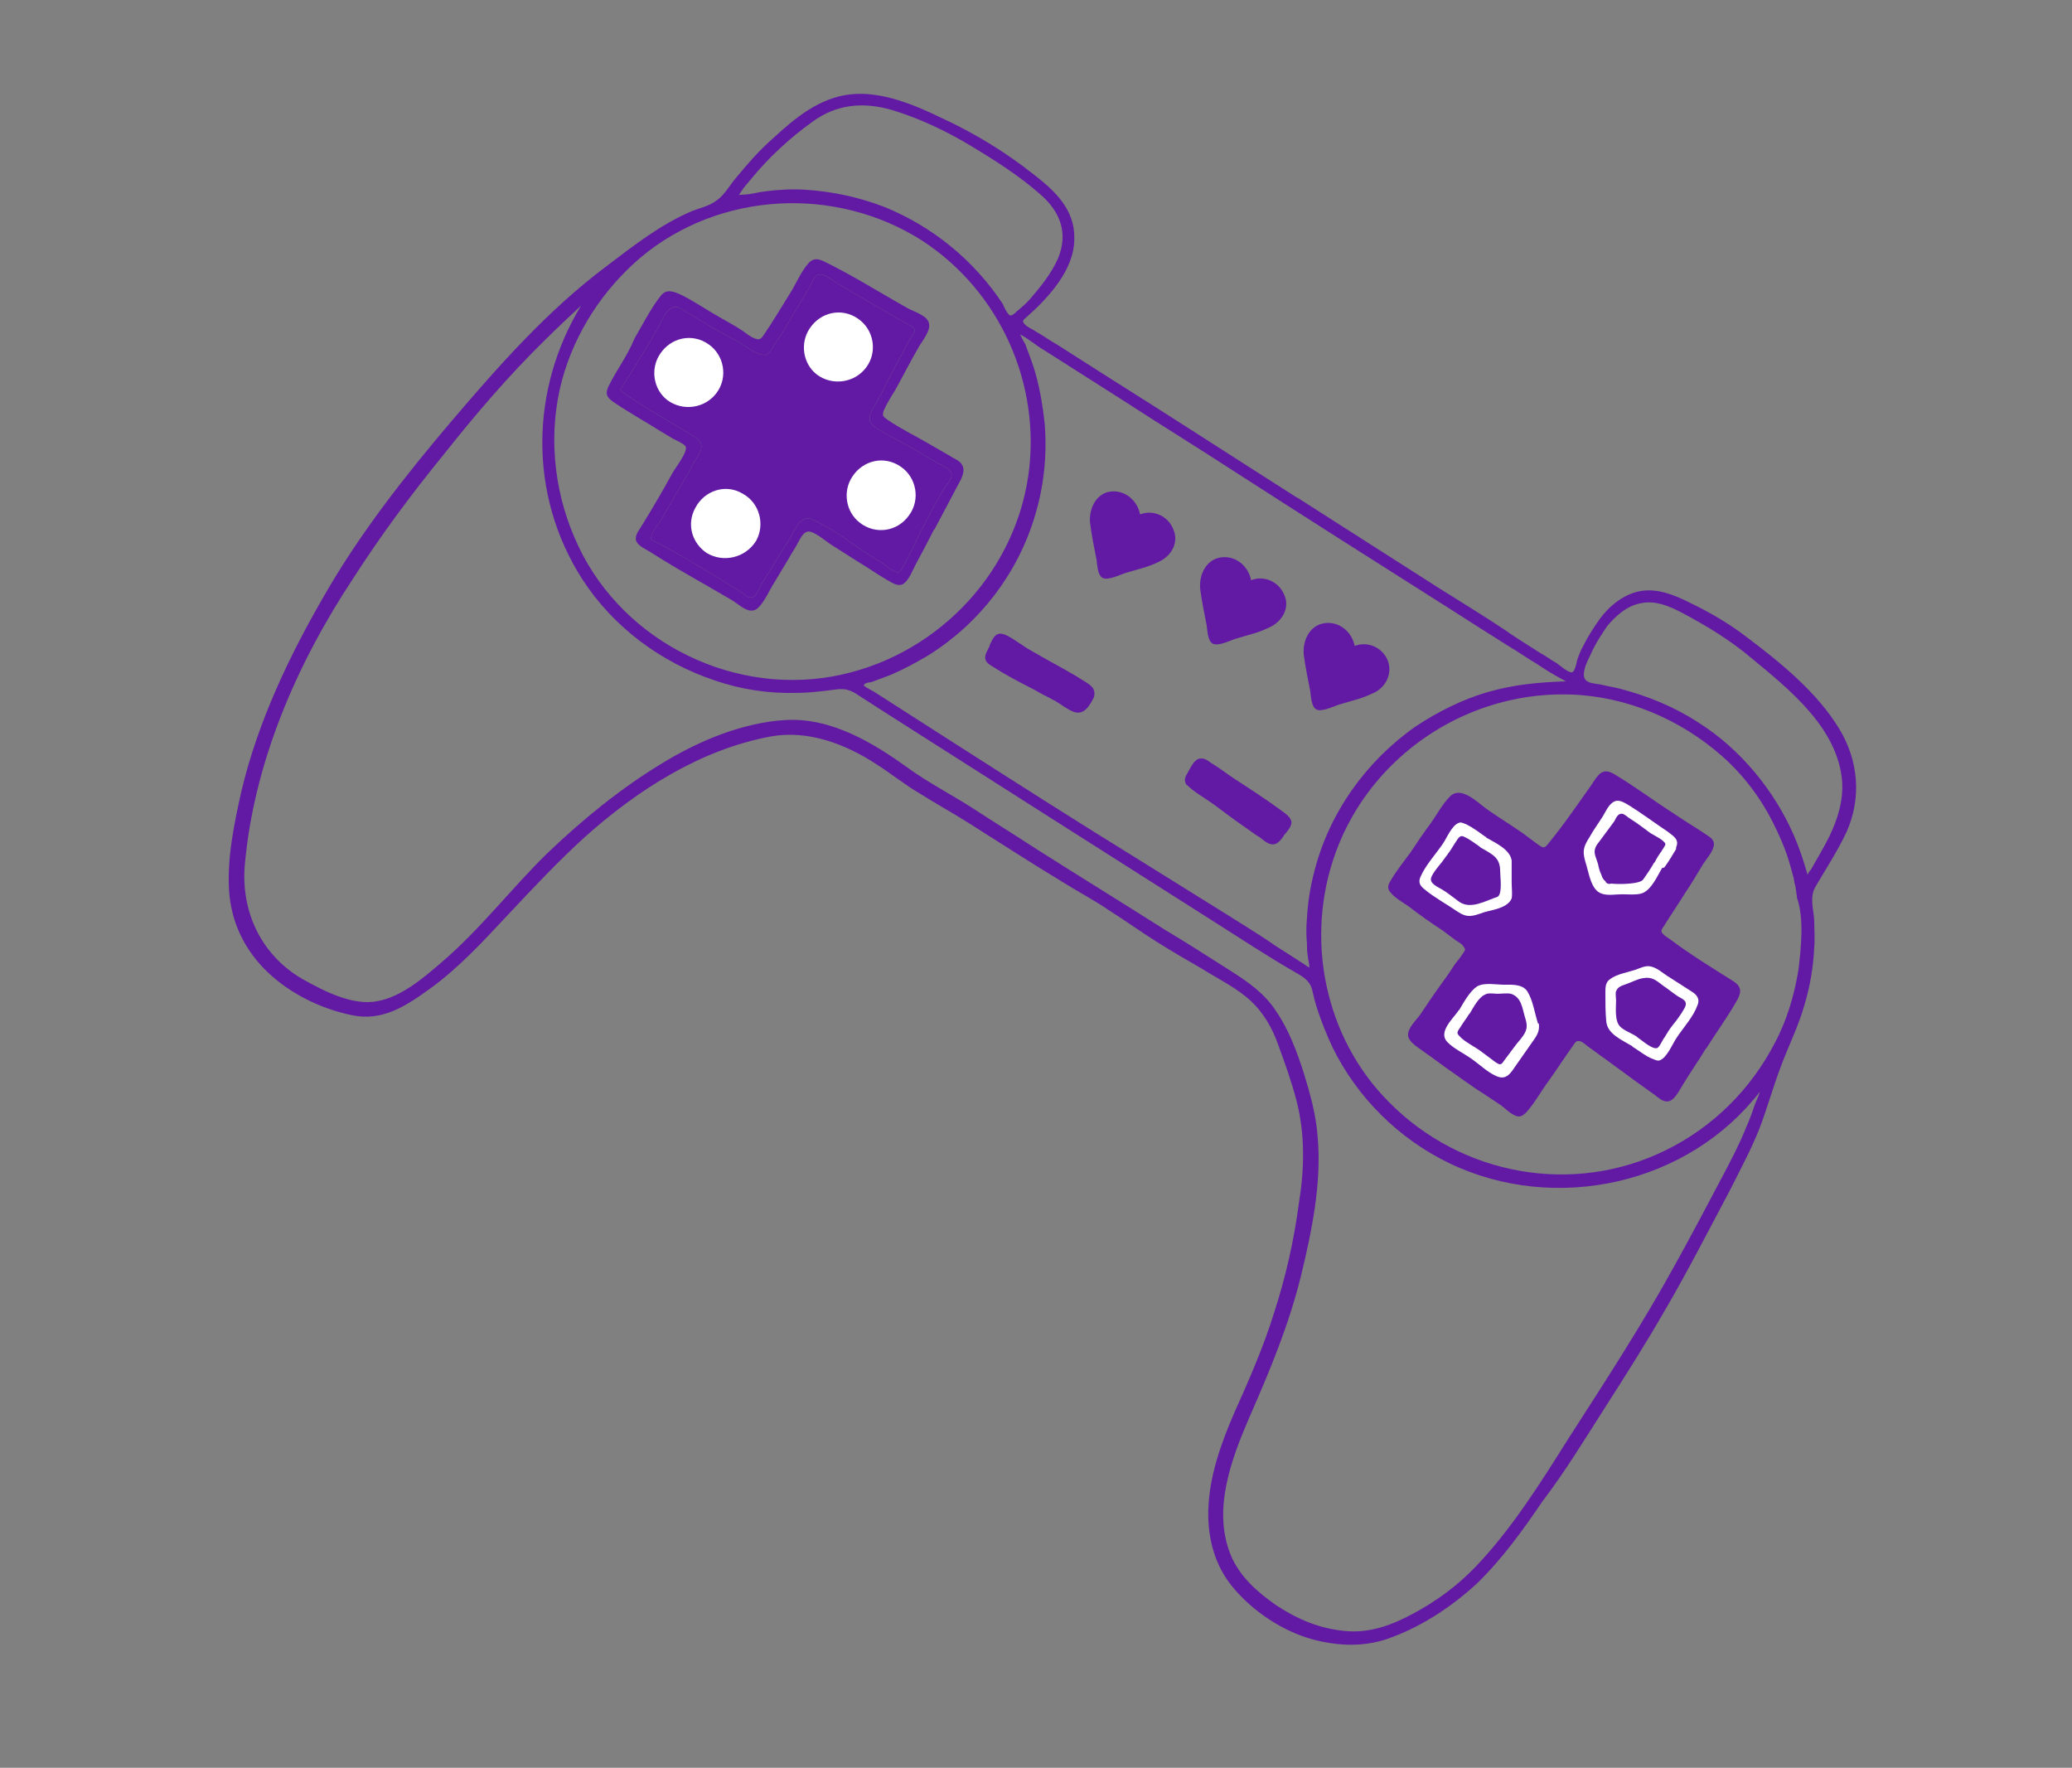
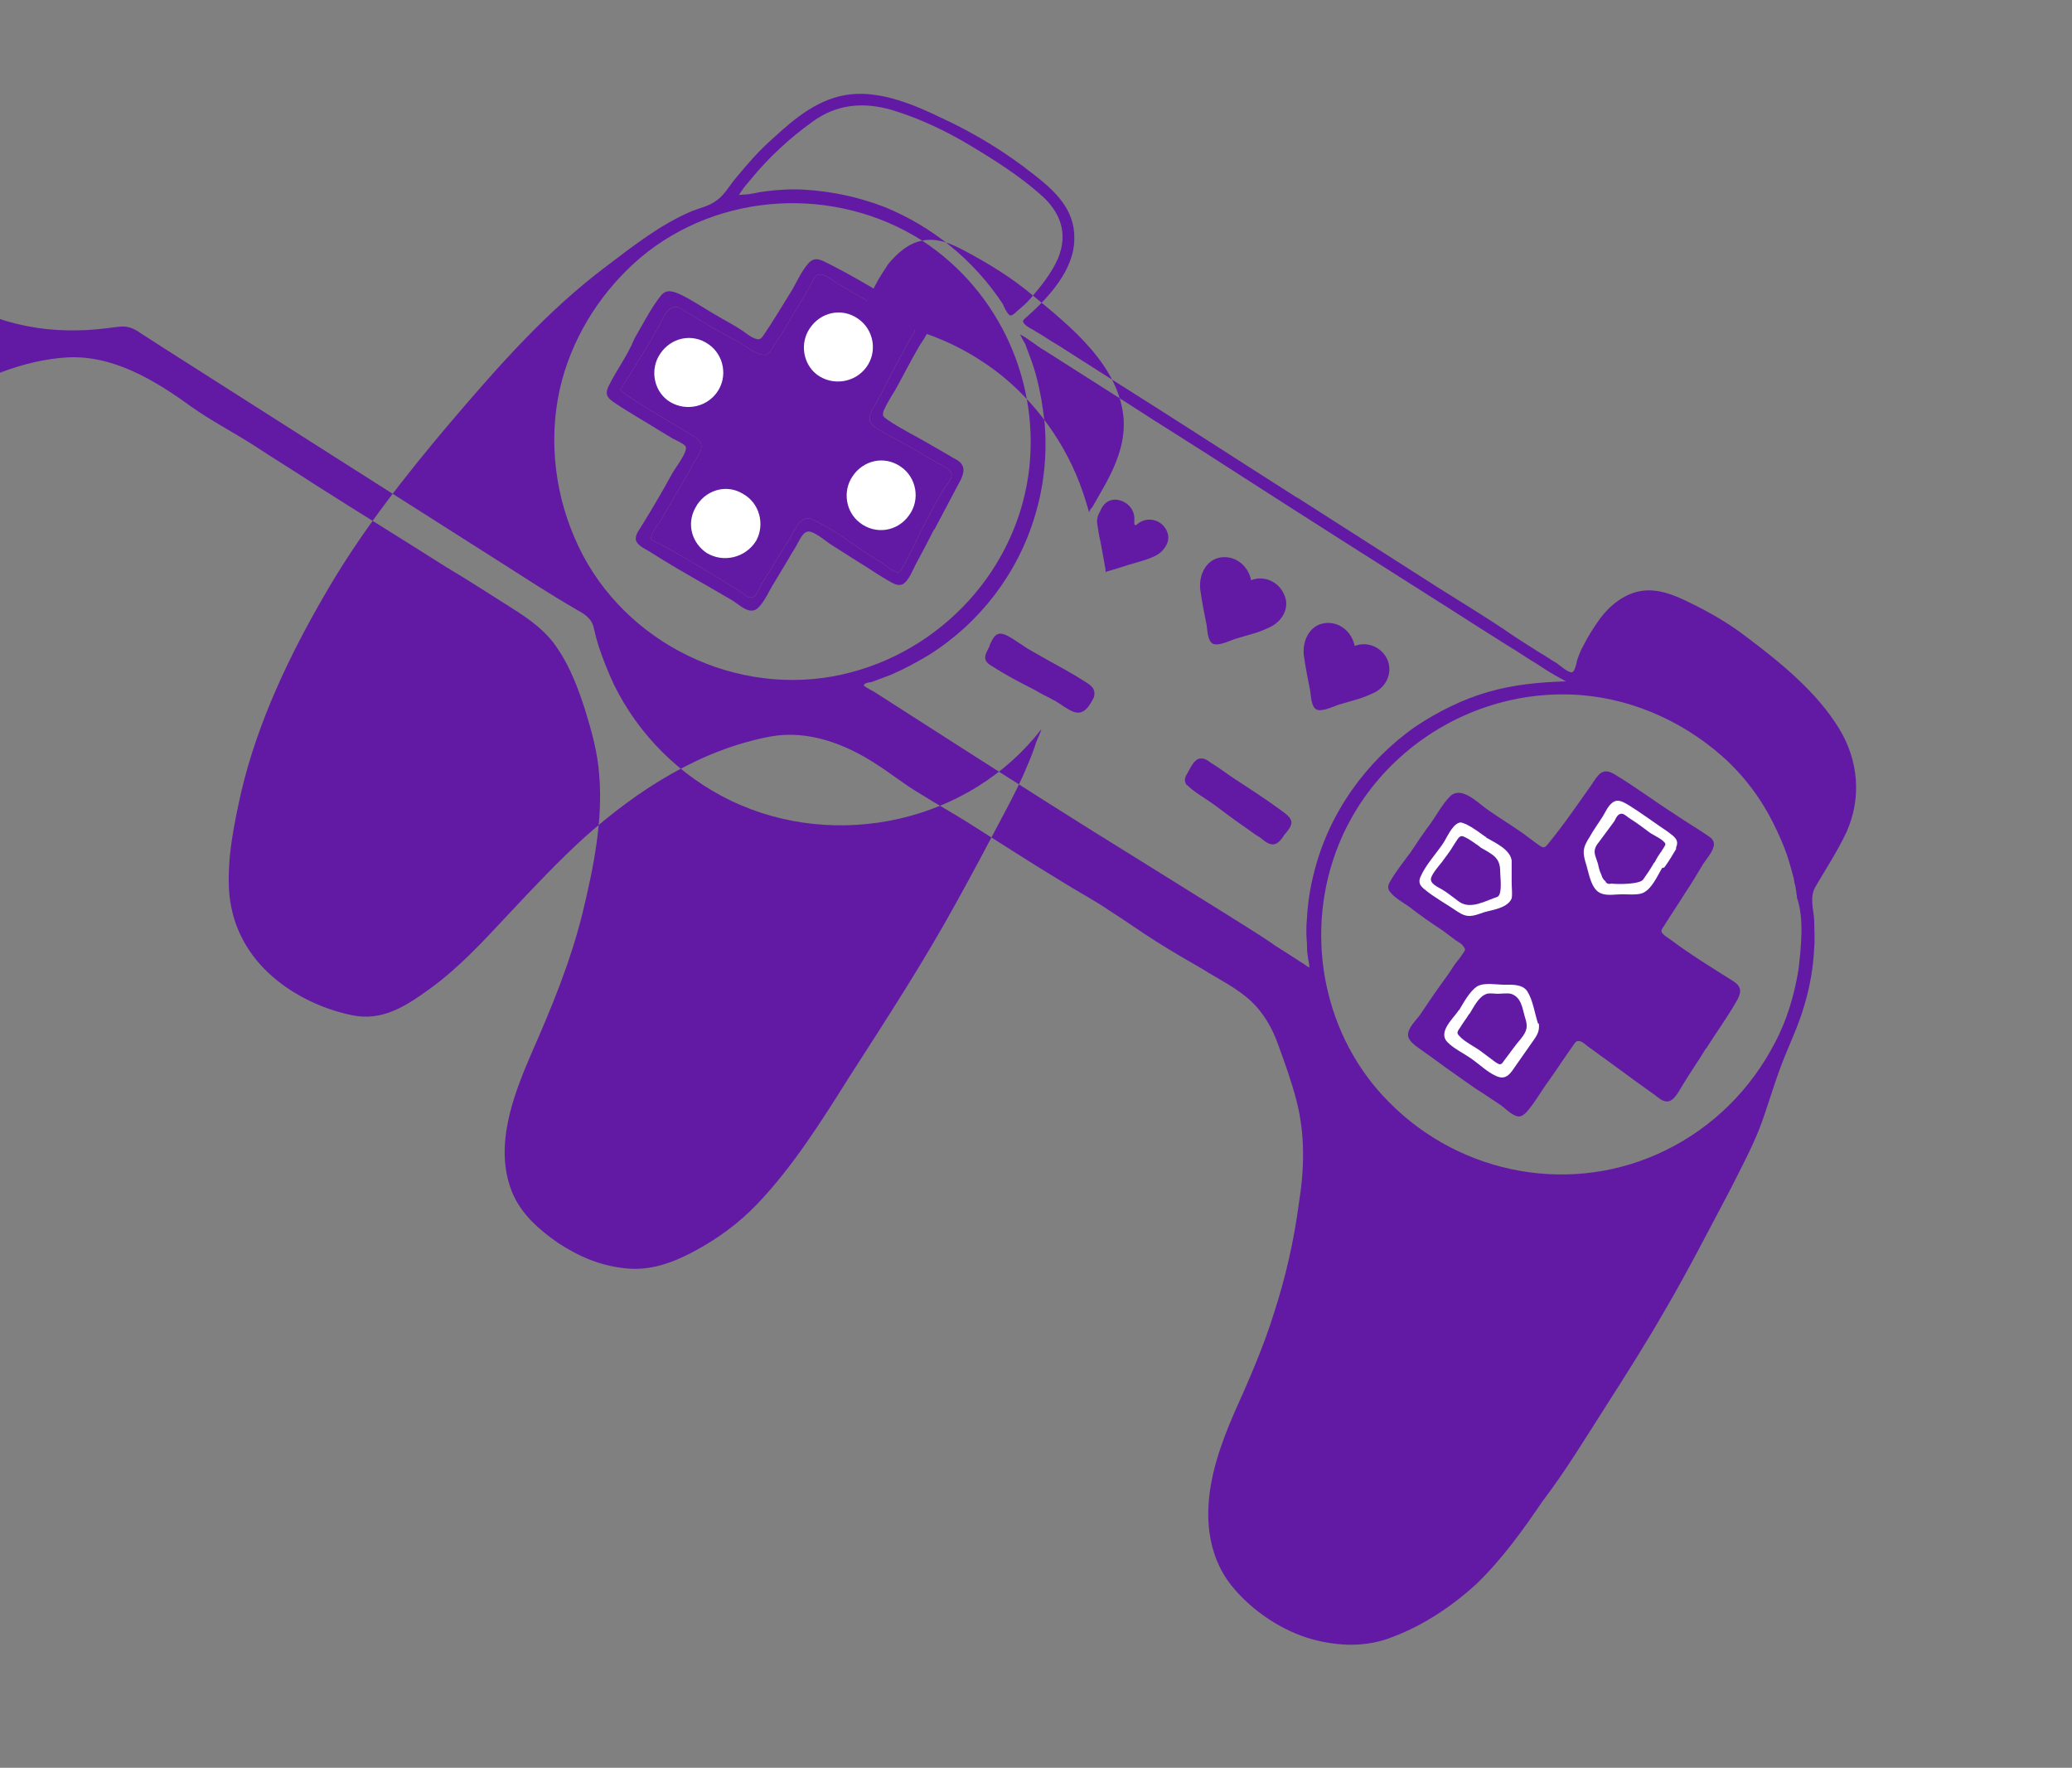
<svg xmlns="http://www.w3.org/2000/svg" xmlns:ns1="http://sodipodi.sourceforge.net/DTD/sodipodi-0.dtd" xmlns:ns2="http://www.inkscape.org/namespaces/inkscape" xmlns:xlink="http://www.w3.org/1999/xlink" id="Layer_1" x="0px" y="0px" viewBox="0 0 543.9 464" style="enable-background:new 0 0 543.9 464;" xml:space="preserve" ns1:docname="pult2.svg" ns2:version="1.2.1 (9c6d41e410, 2022-07-14)">
  <rect x="0" y="0" width="543.9" height="464" fill="#808080" stroke="none" />
  <defs id="defs3340" />
  <style type="text/css" id="style3013">	.st0{clip-path:url(#SVGID_2_);fill:#492A95;}	.st1{clip-path:url(#SVGID_2_);fill:#FFFFFF;}	.st2{clip-path:url(#SVGID_2_);fill:#FAFAFA;}	.st3{clip-path:url(#SVGID_2_);fill:#C09EF5;}	.st4{clip-path:url(#SVGID_2_);fill:#621AA4;}</style>
  <g id="g3335">
    <g id="g3333">
      <g id="g4090" transform="translate(-6.129,-3.064)">
        <path class="st1" d="m 312.8,274.9 c 0.8,-1.2 1.6,-2.4 2.3,-3.7 0.7,-1.2 1.4,-2.3 2.1,-3.5 0.3,-0.4 0.6,-1.4 1,-1.6 0.7,-0.4 1.8,0.6 2.3,0.9 2.4,1.4 4.8,2.8 7.2,4.2 0.5,0.3 1.1,0.6 1.6,0.9 0.2,0.1 0.8,0.4 0.8,0.7 0,0.3 -0.4,0.8 -0.6,1.1 -0.7,1.3 -1.4,2.6 -2.1,3.9 -0.6,1.1 -1.1,2.2 -1.7,3.3 -0.3,0.7 -1.2,1.7 -1.1,2.5 0,0.6 0.5,0.9 1,1.2 1.1,0.7 2.3,1.3 3.4,1.9 1.3,0.7 2.5,1.5 3.8,2.2 0.5,0.3 1.1,0.5 1.5,0.9 0.7,0.7 -0.1,1.5 -0.6,2.2 -1.5,2.5 -2.8,5 -4,7.6 -0.3,0.5 -0.5,1 -0.8,1.5 -0.3,0.5 -0.5,1.3 -1.1,1.1 -0.6,-0.2 -1.2,-0.8 -1.7,-1.1 -0.6,-0.4 -1.3,-0.8 -1.9,-1.2 -2.1,-1.4 -4.3,-3.1 -6.6,-4.1 -1.4,-0.7 -2.2,1.5 -2.8,2.5 -0.8,1.2 -1.5,2.4 -2.3,3.7 -0.3,0.5 -0.7,1.1 -1,1.6 -0.3,0.5 -0.7,1.8 -1.4,1.7 -0.4,0 -1.2,-0.7 -1.5,-0.9 -0.6,-0.4 -1.2,-0.7 -1.8,-1.1 -1.3,-0.8 -2.6,-1.6 -4,-2.4 -1.3,-0.8 -2.6,-1.5 -3.9,-2.2 -0.2,-0.1 -0.5,-0.2 -0.6,-0.3 -0.4,-0.3 -0.4,0 -0.2,-0.7 0.1,-0.5 0.7,-1.2 1,-1.6 1.4,-2.5 2.9,-4.9 4.3,-7.5 0.3,-0.5 0.9,-1.3 0.7,-1.9 -0.2,-0.8 -1.3,-1.2 -1.9,-1.6 -0.7,-0.5 -8.1,-4.7 -7.9,-5.1 1.5,-2.4 3.1,-4.9 4.5,-7.4 0.6,-1.1 1.4,-3.4 2.9,-2.4 1.3,0.8 2.5,1.5 3.8,2.3 1.1,0.6 2.2,1.2 3.3,1.8 0.8,0.5 1.9,1.4 2.9,1.5 0.5,0.1 0.8,-0.4 1.1,-0.9" clip-path="url(#SVGID_2_)" id="path3227" transform="matrix(2.158,0,0,2.158,-466.084,-498.953)" style="fill:#621aa4;fill-opacity:1" />
        <path class="st1" d="m 323.5,296.8 c 2.1,1.4 4.9,0.7 6.3,-1.3 1.3,-2.1 0.9,-5 -1.4,-6.4 -2.1,-1.3 -4.9,-0.7 -6.2,1.4 -1.3,1.7 -1.2,4.7 1.3,6.3" clip-path="url(#SVGID_2_)" id="path3229" transform="matrix(2.158,0,0,2.158,-466.084,-498.953)" />
        <path class="st1" d="m 300.1,281.9 c 2.1,1.4 4.9,0.7 6.3,-1.3 1.3,-2.1 0.9,-5 -1.4,-6.4 -2.1,-1.3 -4.9,-0.7 -6.2,1.4 -1.3,1.7 -1.2,4.7 1.3,6.3" clip-path="url(#SVGID_2_)" id="path3231" transform="matrix(2.158,0,0,2.158,-466.084,-498.953)" />
        <path class="st1" d="m 318.3,278.8 c 2.1,1.4 4.9,0.7 6.3,-1.3 1.3,-2.1 0.9,-5 -1.4,-6.4 -2.1,-1.3 -4.9,-0.7 -6.2,1.4 -1.3,1.7 -1.2,4.7 1.3,6.3" clip-path="url(#SVGID_2_)" id="path3233" transform="matrix(2.158,0,0,2.158,-466.084,-498.953)" />
        <path class="st1" d="m 309.4,292.5 c -2.1,-1.3 -4.9,-0.7 -6.2,1.4 -1.3,1.7 -1.1,4.7 1.3,6.3 2.1,1.4 4.9,0.7 6.3,-1.3 1.4,-2 0.9,-4.9 -1.4,-6.4" clip-path="url(#SVGID_2_)" id="path3235" transform="matrix(2.158,0,0,2.158,-466.084,-498.953)" />
        <path class="st1" d="m 420.1,338 c 0.4,-0.6 0.8,-1.2 1.1,-1.8 0.6,-0.9 0.5,-1 -0.4,-1.6 -0.8,-0.5 -1.5,-1 -2.3,-1.5 -0.7,-0.5 -1.4,-1 -2.2,-1.5 -0.7,-0.5 -0.8,-0.4 -1.3,0.3 -0.7,1 -1.3,2 -2.1,2.9 -0.2,0.3 -0.4,0.6 -0.6,0.9 -0.2,0.3 -0.3,0.7 -0.1,1.1 0.4,1.1 0.8,2.2 1.1,3.4 0.1,0.4 0.3,0.5 0.7,0.5 1.2,0 2.4,0 3.5,0 0.5,0 0.8,-0.2 1.1,-0.6 0.7,-0.8 1.1,-1.5 1.5,-2.1 z" clip-path="url(#SVGID_2_)" id="path3237" transform="matrix(2.158,0,0,2.158,-466.084,-498.953)" />
        <path class="st1" d="m 403.9,354 c -0.1,-0.4 -0.3,-0.5 -0.7,-0.6 -1.2,0 -2.4,0 -3.5,-0.1 -0.5,0 -0.8,0.2 -1.1,0.6 -0.4,0.7 -0.9,1.3 -1.3,1.9 0,0 0,0 0,0 -0.4,0.6 -0.8,1.2 -1.2,1.8 -0.6,0.9 -0.6,1 0.3,1.6 0.7,0.5 1.5,1 2.2,1.6 0.7,0.6 1.4,1.1 2.1,1.6 0.7,0.5 0.8,0.5 1.3,-0.2 0.7,-1 1.4,-1.9 2.1,-2.8 0.2,-0.3 0.4,-0.6 0.7,-0.9 0.2,-0.3 0.3,-0.7 0.2,-1 -0.4,-1.2 -0.8,-2.4 -1.1,-3.5" clip-path="url(#SVGID_2_)" id="path3239" transform="matrix(2.158,0,0,2.158,-466.084,-498.953)" />
        <path class="st1" d="m 423.7,354 c -1,-0.6 -2,-1.3 -2.9,-2 -0.3,-0.2 -0.6,-0.4 -0.9,-0.6 -0.3,-0.2 -0.7,-0.3 -1.1,-0.1 -1.1,0.4 -2.2,0.8 -3.3,1.2 -0.4,0.1 -0.5,0.4 -0.5,0.8 0,1.2 0.1,2.4 0.1,3.5 0,0.5 0.2,0.8 0.6,1.1 0.7,0.4 1.3,0.8 2,1.2 0,0 0,0 0,0 0.6,0.4 1.2,0.7 1.8,1.1 0.9,0.6 1,0.5 1.6,-0.4 0.5,-0.8 1,-1.6 1.5,-2.3 0.5,-0.7 1,-1.4 1.5,-2.2 0.4,-0.8 0.3,-0.9 -0.4,-1.3" clip-path="url(#SVGID_2_)" id="path3241" transform="matrix(2.158,0,0,2.158,-466.084,-498.953)" />
        <path class="st1" d="m 401.7,337.8 c 0,-0.5 -0.2,-0.8 -0.6,-1.1 -0.7,-0.4 -1.3,-0.8 -2,-1.3 0,0 0,0 0,0 -0.6,-0.4 -1.2,-0.8 -1.8,-1.2 -0.9,-0.6 -1,-0.5 -1.6,0.3 -0.5,0.8 -1,1.5 -1.5,2.3 -0.5,0.7 -1,1.4 -1.5,2.2 -0.5,0.7 -0.4,0.8 0.3,1.3 1,0.7 2,1.3 2.9,2.1 0.3,0.2 0.6,0.4 0.9,0.6 0.3,0.2 0.7,0.3 1.1,0.2 1.1,-0.4 2.2,-0.8 3.4,-1.1 0.4,-0.1 0.5,-0.3 0.5,-0.7 -0.1,-1.2 -0.1,-2.4 -0.1,-3.6" clip-path="url(#SVGID_2_)" id="path3243" transform="matrix(2.158,0,0,2.158,-466.084,-498.953)" />
        <path class="st1" d="m 364.3,327.8 c 0.2,0.2 0.4,0.4 0.6,0.5 0.9,0.7 1.9,1.3 2.8,2 1.2,0.9 2.3,1.7 3.5,2.6 0.5,0.4 1,0.7 1.5,1.1 0.7,0.5 0.9,0.7 1.5,-0.1 0.2,-0.2 0.4,-0.4 0.5,-0.6 0.2,-0.3 0.2,-0.5 -0.1,-0.7 -0.1,-0.1 -0.3,-0.3 -0.5,-0.4 -0.3,-0.3 -0.7,-0.5 -1.2,-0.9 -1.8,-1.1 -3.6,-2.5 -5.5,-3.7 -0.6,-0.4 -1.2,-0.9 -1.8,-1.3 -0.4,-0.3 -0.6,-0.3 -0.9,0.2 -0.2,0.3 -0.4,0.5 -0.6,0.8 0,0.1 0,0.3 0.2,0.5" clip-path="url(#SVGID_2_)" id="path3245" transform="matrix(2.158,0,0,2.158,-466.084,-498.953)" style="fill:#621aa4;fill-opacity:1" />
        <path class="st1" d="m 340.4,313.4 c 0.5,0.3 1.1,0.6 1.6,0.9 1.3,0.7 2.6,1.4 3.8,2.1 1,0.6 2,1.2 3,1.7 0.2,0.1 0.5,0.3 0.7,0.4 0.2,0.1 0.4,0 0.5,-0.2 0.2,-0.3 0.4,-0.6 0.5,-0.9 0.2,-0.5 0.2,-0.7 -0.3,-0.9 -0.6,-0.4 -1.3,-0.7 -1.9,-1.1 -1.9,-1.2 -3.9,-2.2 -5.7,-3.4 -0.5,-0.3 -0.9,-0.5 -1.3,-0.7 -0.2,-0.1 -0.4,-0.2 -0.5,-0.3 -0.3,-0.1 -0.5,0 -0.7,0.3 -0.1,0.2 -0.2,0.5 -0.3,0.7 -0.4,0.9 -0.1,1 0.6,1.4" clip-path="url(#SVGID_2_)" id="path3247" transform="matrix(2.158,0,0,2.158,-466.084,-498.953)" style="fill:#621aa4;fill-opacity:1" />
        <path class="st1" d="m 352.3,296.4 c 0.1,0.7 0.2,1.4 0.4,2.2 0.2,1.1 0.4,2.2 0.6,3.3 0,0.1 0,0.2 0,0.3 0.1,0 0.2,-0.1 0.3,-0.1 1.1,-0.3 2.2,-0.7 3.3,-1 0.7,-0.2 1.4,-0.4 2.1,-0.7 0.5,-0.2 1,-0.5 1.3,-0.9 0.7,-0.8 0.8,-1.6 0.4,-2.4 -0.7,-1.3 -2.2,-1.6 -3.3,-0.9 -0.1,0.1 -0.3,0.2 -0.4,0.3 0,0 -0.1,0 -0.1,0 0,0 0,0 0,0 0,0 0,0 0,0 0,0 -0.1,-0.1 -0.1,-0.1 0,-0.2 0,-0.3 0,-0.5 0.1,-1.2 -0.8,-2.4 -2.3,-2.5 -0.9,0 -1.5,0.5 -1.9,1.5 -0.3,0.5 -0.4,1 -0.3,1.5" clip-path="url(#SVGID_2_)" id="path3249" transform="matrix(2.158,0,0,2.158,-466.084,-498.953)" style="fill:#621aa4;fill-opacity:1" />
        <path class="st1" d="m 365.7,304.4 c 0.1,0.7 0.2,1.4 0.4,2.2 0.2,1.1 0.4,2.2 0.6,3.3 0,0.1 0,0.2 0,0.3 0.1,0 0.2,-0.1 0.3,-0.1 1.1,-0.3 2.2,-0.7 3.3,-1 0.7,-0.2 1.4,-0.4 2.1,-0.7 0.5,-0.2 1,-0.5 1.3,-0.9 0.7,-0.8 0.8,-1.6 0.4,-2.4 -0.7,-1.3 -2.2,-1.6 -3.3,-0.9 -0.1,0.1 -0.3,0.2 -0.4,0.3 0,0 -0.1,0 -0.1,0 0,0 0,0 0,0 0,0 0,0 0,0 0,0 -0.1,-0.1 -0.1,-0.1 0,-0.2 0,-0.3 0,-0.5 0.1,-1.2 -0.8,-2.4 -2.3,-2.5 -0.9,0 -1.5,0.5 -1.9,1.5 -0.3,0.4 -0.4,1 -0.3,1.5" clip-path="url(#SVGID_2_)" id="path3251" transform="matrix(2.158,0,0,2.158,-466.084,-498.953)" style="fill:#621aa4;fill-opacity:1" />
        <path class="st1" d="m 378.3,312.5 c 0.1,0.7 0.2,1.4 0.4,2.2 0.2,1.1 0.4,2.2 0.6,3.3 0,0.1 0,0.2 0,0.3 0.1,0 0.2,-0.1 0.3,-0.1 1.1,-0.3 2.2,-0.7 3.3,-1 0.7,-0.2 1.4,-0.4 2.1,-0.7 0.5,-0.2 1,-0.5 1.3,-0.9 0.7,-0.8 0.8,-1.6 0.4,-2.4 -0.7,-1.3 -2.2,-1.6 -3.3,-0.9 -0.1,0.1 -0.3,0.2 -0.4,0.3 0,0 -0.1,0 -0.1,0 0,0 0,0 0,0 0,0 0,0 0,0 0,0 -0.1,-0.1 -0.1,-0.1 0,-0.2 0,-0.3 0,-0.5 0.1,-1.2 -0.8,-2.4 -2.3,-2.5 -0.9,0 -1.5,0.5 -1.9,1.5 -0.3,0.4 -0.4,0.9 -0.3,1.5" clip-path="url(#SVGID_2_)" id="path3253" transform="matrix(2.158,0,0,2.158,-466.084,-498.953)" style="fill:#621aa4;fill-opacity:1" />
-         <path class="st4" d="m 414.2,403.6 c 2.5,-3.9 4.9,-7.7 7.2,-11.7 2.8,-4.8 5.3,-9.7 7.9,-14.6 1.2,-2.4 2.5,-4.8 3.5,-7.3 1,-2.6 1.7,-5.2 2.7,-7.8 0.9,-2.4 2.1,-4.8 2.8,-7.3 0.7,-2.3 1.1,-4.7 1.2,-7 0.1,-1.1 0,-2.3 0,-3.4 -0.1,-1.4 -0.6,-2.8 0.2,-4.1 1.3,-2.2 2.6,-4.2 3.7,-6.5 1.9,-4.2 1.5,-8.8 -0.9,-12.7 -2.7,-4.4 -7,-7.9 -11.1,-11 -2.2,-1.7 -4.6,-3.1 -7.1,-4.3 -1.8,-0.9 -3.8,-1.7 -5.8,-1.4 -2,0.3 -3.8,1.7 -5,3.3 -0.8,1.1 -1.5,2.2 -2.1,3.4 -0.3,0.5 -0.5,1.1 -0.7,1.6 -0.1,0.4 -0.3,1.6 -0.7,1.6 -0.5,0 -1.4,-0.8 -1.8,-1.1 -0.7,-0.4 -1.4,-0.9 -2.1,-1.3 -1.4,-0.9 -2.9,-1.8 -4.3,-2.8 -2.7,-1.8 -5.5,-3.5 -8.2,-5.2 l -16.9,-10.8 c -0.1,0 -0.1,-0.1 -0.2,-0.1 -7.7,-4.9 -15.4,-9.9 -23.2,-14.8 -1.9,-1.2 -3.9,-2.5 -5.8,-3.7 -0.9,-0.5 -1.7,-1.1 -2.6,-1.6 -0.4,-0.3 -1,-0.5 -1.4,-0.9 -0.5,-0.5 -0.1,-0.6 0.3,-1 2.6,-2.3 5.7,-5.7 5.7,-9.4 0.1,-3.6 -2.4,-5.9 -5,-7.9 -3.4,-2.7 -7.2,-5 -11.1,-6.8 -3.3,-1.6 -7.3,-3.3 -11.1,-2.9 -3.8,0.4 -6.8,2.9 -9.5,5.4 -1.6,1.4 -3,3 -4.4,4.7 -0.8,0.9 -1.4,2.1 -2.4,2.8 -0.9,0.7 -2,0.9 -3,1.3 -3.8,1.6 -7.1,4.2 -10.4,6.7 -7.2,5.4 -13.1,12.1 -18.9,18.9 -5.6,6.6 -11.1,13.6 -15.4,21.1 -4.3,7.4 -8.1,15.4 -10.1,23.8 -0.9,4 -1.8,8.3 -1.5,12.4 0.3,3.5 1.7,6.6 4.2,9.2 2.8,2.9 6.8,4.9 10.7,5.7 3.7,0.8 6.6,-1.1 9.5,-3.2 3.6,-2.6 6.6,-5.9 9.6,-9.1 3,-3.2 6,-6.4 9.3,-9.4 6.4,-5.7 14,-10.6 22.6,-12.2 4.5,-0.8 9,0.9 12.7,3.3 1.9,1.2 3.6,2.6 5.5,3.7 1.9,1.2 3.9,2.3 5.8,3.5 3.8,2.4 7.5,4.8 11.3,7.1 1.9,1.2 4,2.3 5.9,3.6 1.9,1.2 3.7,2.5 5.6,3.7 1.9,1.2 3.8,2.3 5.7,3.4 1.9,1.2 4.2,2.3 5.9,3.9 1.5,1.4 2.6,3.3 3.3,5.3 0.8,2.2 1.6,4.4 2.2,6.7 1.1,4.2 1,8.4 0.3,12.7 -0.6,4.5 -1.6,8.9 -3,13.2 -1.3,4.2 -3.1,8.3 -4.9,12.3 -1.6,3.7 -3,7.7 -3.1,11.7 -0.1,3.4 0.8,6.8 3,9.4 2.4,2.9 6,5.3 9.6,6.3 3.3,0.9 6.7,1 9.9,-0.3 3.7,-1.4 7.3,-3.8 10.2,-6.5 3,-2.9 5.6,-6.5 7.9,-9.9 2.9,-3.8 5.3,-7.8 7.8,-11.7 m 24.4,-64.5 v 0 0 m -1.2,2.6 v 0.1 c 0.9,2.6 0.5,6 0.2,8.7 -0.5,3.1 -1.4,6.2 -2.9,9 -2.9,5.6 -7.5,10.2 -13.2,13 -11.3,5.6 -24.9,3.1 -33.7,-5.8 -7.9,-7.9 -10.3,-20 -6.5,-30.4 3.108,-8.53 10.083,-14.97 18.432,-17.733 3.201,-1.059 6.604,-1.578 10.068,-1.467 6.8,0.2 13.4,3 18.5,7.5 2.6,2.3 4.7,5.1 6.2,8.1 0.8,1.6 1.5,3.2 2,4.9 0.2,0.8 0.5,1.6 0.6,2.4 0.2,0.6 0.2,1.2 0.3,1.7 m -37.6,-24.9 c -3.1,0.9 -6.1,2.4 -8.8,4.2 -6,4.2 -10.5,10.5 -12.3,17.6 -0.5,1.9 -0.8,3.8 -0.9,5.7 -0.1,1 -0.1,2.1 0,3.1 0,0.5 0,1 0.1,1.5 0,0.3 0.2,1 0.2,1.4 -0.3,-0.1 -0.6,-0.4 -0.8,-0.5 -0.5,-0.3 -0.9,-0.6 -1.4,-0.9 -0.9,-0.6 -1.8,-1.1 -2.6,-1.7 -1.8,-1.2 -3.6,-2.3 -5.5,-3.5 -3.5,-2.2 -7.1,-4.4 -10.6,-6.6 -7.3,-4.5 -14.5,-9.1 -21.7,-13.7 -3.4,-2.2 -6.9,-4.4 -10.3,-6.6 -0.2,-0.1 -1.3,-0.7 -1.3,-0.8 0,-0.3 0.7,-0.4 0.9,-0.4 l 2.4,-0.9 c 1.6,-0.7 3.1,-1.5 4.6,-2.4 6.2,-3.9 10.8,-9.9 12.9,-16.9 1.1,-3.6 1.5,-7.4 1.2,-11.2 -0.2,-1.9 -0.5,-3.8 -1,-5.7 -0.2,-0.8 -0.5,-1.7 -0.8,-2.5 -0.2,-0.5 -0.4,-1.1 -0.6,-1.6 -0.1,-0.1 -0.4,-0.7 -0.6,-1.1 1,0.5 2,1.4 2.9,1.9 l 3.3,2.1 6.6,4.2 c 4.3,2.8 8.7,5.5 13,8.3 8.7,5.6 17.5,11.2 26.2,16.7 2.5,1.6 5,3.2 7.4,4.7 1.2,0.7 2.3,1.5 3.5,2.2 0.6,0.4 1.2,0.8 1.9,1.2 0.3,0.2 1.1,0.6 1.6,0.9 -3.3,0.1 -6.4,0.4 -9.5,1.3 m -55.6,-47.9 c -0.5,0.6 -1.1,1.1 -1.7,1.6 -0.2,0.2 -0.5,0.5 -0.8,0.5 -0.3,-0.1 -0.8,-1.1 -0.9,-1.4 -3.5,-5.3 -8.5,-9.4 -14.4,-11.8 -3.1,-1.2 -6.4,-1.9 -9.7,-2.1 -1.6,-0.1 -3.2,0 -4.8,0.2 -0.9,0.1 -1.8,0.4 -2.7,0.4 -0.6,0 -0.6,0.2 -0.2,-0.4 0.3,-0.5 0.7,-0.9 1.1,-1.4 2.2,-2.7 4.8,-5.1 7.6,-7.1 2.9,-2.1 6.1,-2.4 9.6,-1.4 3.3,1 6.5,2.5 9.5,4.3 3,1.8 6,3.7 8.6,6 2.4,2.1 3.4,4.7 2.1,7.8 -0.8,1.8 -2.1,3.4 -3.3,4.8 m -13.2,-7 c 9.5,6.2 14.5,17.5 12.9,28.6 -1.8,12.3 -11.6,22.2 -23.8,24.4 -12.9,2.3 -26.3,-4.8 -31.4,-16.9 -2.6,-6 -3.2,-12.9 -1.5,-19.2 1.6,-5.8 5,-11 9.6,-14.9 9.6,-8 23.7,-8.7 34.2,-2 m 87.4,44.1 c 1.8,-0.4 3.6,0.4 5.1,1.2 3,1.6 5.8,3.3 8.4,5.5 4.6,3.8 10.5,8.5 11,15 0.2,3.1 -1.1,6 -2.6,8.6 l -1.2,2.1 c -0.2,0.2 -0.4,0.5 -0.4,0.7 0,-0.1 -0.1,-0.4 -0.1,-0.4 -0.4,-1.4 -0.9,-2.9 -1.5,-4.3 -2.4,-5.6 -6.6,-10.7 -11.7,-13.9 -2.9,-1.9 -6.1,-3.2 -9.5,-4.1 -0.8,-0.2 -1.5,-0.3 -2.3,-0.5 -1,-0.2 -2.3,-0.1 -2.1,-1.5 0.1,-0.9 0.7,-1.9 1.1,-2.8 0.5,-1 1.1,-1.9 1.7,-2.8 1,-1.2 2.4,-2.5 4.1,-2.8 m -49.9,44.7 c -2.7,-1.7 -5.3,-3.4 -8,-5 -5.2,-3.3 -10.4,-6.5 -15.6,-9.8 -2.6,-1.7 -5.2,-3.3 -7.8,-5 -2.5,-1.6 -5.2,-3 -7.6,-4.7 -4.4,-3.2 -9.5,-6.3 -15.1,-6 -5.3,0.3 -10.7,2.6 -15.1,5.3 -5.1,3.1 -9.6,6.8 -13.9,10.9 -4.4,4.3 -8.2,9.3 -12.9,13.3 -2.2,1.9 -4.9,4.2 -7.8,4.7 -3,0.6 -6.6,-1.3 -9.1,-2.7 -5,-2.9 -7.5,-8.2 -7,-13.9 1.1,-12.4 6.3,-24.4 13.1,-34.7 3.4,-5.3 7.1,-10.3 11.1,-15.2 3.8,-4.8 7.9,-9.6 12.3,-13.9 1.4,-1.4 2.9,-2.8 4.4,-4.2 -6.2,10.2 -6.4,23 0.1,33.2 3.8,5.9 9.6,10.2 16.2,12.4 3.2,1.1 6.6,1.6 9.9,1.5 1.6,0 3.1,-0.2 4.7,-0.4 1.3,-0.2 2,0.1 3,0.8 0.9,0.6 1.9,1.2 2.8,1.8 13.5,8.6 27,17.2 40.4,25.7 3.3,2.1 6.5,4.2 9.8,6.1 0.9,0.5 1.7,1 2,2 0.2,0.9 0.4,1.7 0.7,2.6 0.5,1.5 1.1,3 1.8,4.5 3,6.1 8,11.1 14.2,14.1 12.9,6.2 29.1,2.6 37.8,-8.7 -0.2,0.7 -0.6,1.4 -0.7,1.8 -0.3,0.9 -0.6,1.7 -1,2.6 -0.8,2 -1.8,3.9 -2.8,5.8 -1.9,3.6 -3.8,7.2 -5.8,10.8 -4,7.3 -8.5,14.2 -13,21.2 -3.4,5.4 -6.9,11 -11.3,15.6 -2.2,2.3 -4.8,4.2 -7.6,5.7 -2.6,1.4 -5.3,2.4 -8.3,2.1 -3.1,-0.3 -5.7,-1.4 -8.3,-3.1 -2.3,-1.6 -4.5,-3.5 -5.6,-6.2 -2.2,-5.5 0.1,-11.6 2.3,-16.7 2.5,-5.7 4.8,-11.2 6.3,-17.3 1.3,-5.4 2.5,-11.2 2,-16.8 -0.2,-2.7 -0.9,-5.2 -1.7,-7.8 -0.8,-2.5 -1.8,-5.2 -3.3,-7.4 -1.4,-2.2 -3.4,-3.6 -5.6,-5" clip-path="url(#SVGID_2_)" id="path3255" transform="matrix(2.158,0,0,2.158,-466.084,-498.953)" ns1:nodetypes="cccccccccccccscccscccccccccsccccsccccccccccccsccccsccsccccccccccccccccccccccccsccscccccccccccccccccsccccccccccccccccccccccccccsccccscccccccccccsccccccsccccccccccccccccccccccccccccccccsccccccccscccccccccc" />
+         <path class="st4" d="m 414.2,403.6 c 2.5,-3.9 4.9,-7.7 7.2,-11.7 2.8,-4.8 5.3,-9.7 7.9,-14.6 1.2,-2.4 2.5,-4.8 3.5,-7.3 1,-2.6 1.7,-5.2 2.7,-7.8 0.9,-2.4 2.1,-4.8 2.8,-7.3 0.7,-2.3 1.1,-4.7 1.2,-7 0.1,-1.1 0,-2.3 0,-3.4 -0.1,-1.4 -0.6,-2.8 0.2,-4.1 1.3,-2.2 2.6,-4.2 3.7,-6.5 1.9,-4.2 1.5,-8.8 -0.9,-12.7 -2.7,-4.4 -7,-7.9 -11.1,-11 -2.2,-1.7 -4.6,-3.1 -7.1,-4.3 -1.8,-0.9 -3.8,-1.7 -5.8,-1.4 -2,0.3 -3.8,1.7 -5,3.3 -0.8,1.1 -1.5,2.2 -2.1,3.4 -0.3,0.5 -0.5,1.1 -0.7,1.6 -0.1,0.4 -0.3,1.6 -0.7,1.6 -0.5,0 -1.4,-0.8 -1.8,-1.1 -0.7,-0.4 -1.4,-0.9 -2.1,-1.3 -1.4,-0.9 -2.9,-1.8 -4.3,-2.8 -2.7,-1.8 -5.5,-3.5 -8.2,-5.2 l -16.9,-10.8 c -0.1,0 -0.1,-0.1 -0.2,-0.1 -7.7,-4.9 -15.4,-9.9 -23.2,-14.8 -1.9,-1.2 -3.9,-2.5 -5.8,-3.7 -0.9,-0.5 -1.7,-1.1 -2.6,-1.6 -0.4,-0.3 -1,-0.5 -1.4,-0.9 -0.5,-0.5 -0.1,-0.6 0.3,-1 2.6,-2.3 5.7,-5.7 5.7,-9.4 0.1,-3.6 -2.4,-5.9 -5,-7.9 -3.4,-2.7 -7.2,-5 -11.1,-6.8 -3.3,-1.6 -7.3,-3.3 -11.1,-2.9 -3.8,0.4 -6.8,2.9 -9.5,5.4 -1.6,1.4 -3,3 -4.4,4.7 -0.8,0.9 -1.4,2.1 -2.4,2.8 -0.9,0.7 -2,0.9 -3,1.3 -3.8,1.6 -7.1,4.2 -10.4,6.7 -7.2,5.4 -13.1,12.1 -18.9,18.9 -5.6,6.6 -11.1,13.6 -15.4,21.1 -4.3,7.4 -8.1,15.4 -10.1,23.8 -0.9,4 -1.8,8.3 -1.5,12.4 0.3,3.5 1.7,6.6 4.2,9.2 2.8,2.9 6.8,4.9 10.7,5.7 3.7,0.8 6.6,-1.1 9.5,-3.2 3.6,-2.6 6.6,-5.9 9.6,-9.1 3,-3.2 6,-6.4 9.3,-9.4 6.4,-5.7 14,-10.6 22.6,-12.2 4.5,-0.8 9,0.9 12.7,3.3 1.9,1.2 3.6,2.6 5.5,3.7 1.9,1.2 3.9,2.3 5.8,3.5 3.8,2.4 7.5,4.8 11.3,7.1 1.9,1.2 4,2.3 5.9,3.6 1.9,1.2 3.7,2.5 5.6,3.7 1.9,1.2 3.8,2.3 5.7,3.4 1.9,1.2 4.2,2.3 5.9,3.9 1.5,1.4 2.6,3.3 3.3,5.3 0.8,2.2 1.6,4.4 2.2,6.7 1.1,4.2 1,8.4 0.3,12.7 -0.6,4.5 -1.6,8.9 -3,13.2 -1.3,4.2 -3.1,8.3 -4.9,12.3 -1.6,3.7 -3,7.7 -3.1,11.7 -0.1,3.4 0.8,6.8 3,9.4 2.4,2.9 6,5.3 9.6,6.3 3.3,0.9 6.7,1 9.9,-0.3 3.7,-1.4 7.3,-3.8 10.2,-6.5 3,-2.9 5.6,-6.5 7.9,-9.9 2.9,-3.8 5.3,-7.8 7.8,-11.7 m 24.4,-64.5 v 0 0 m -1.2,2.6 v 0.1 c 0.9,2.6 0.5,6 0.2,8.7 -0.5,3.1 -1.4,6.2 -2.9,9 -2.9,5.6 -7.5,10.2 -13.2,13 -11.3,5.6 -24.9,3.1 -33.7,-5.8 -7.9,-7.9 -10.3,-20 -6.5,-30.4 3.108,-8.53 10.083,-14.97 18.432,-17.733 3.201,-1.059 6.604,-1.578 10.068,-1.467 6.8,0.2 13.4,3 18.5,7.5 2.6,2.3 4.7,5.1 6.2,8.1 0.8,1.6 1.5,3.2 2,4.9 0.2,0.8 0.5,1.6 0.6,2.4 0.2,0.6 0.2,1.2 0.3,1.7 m -37.6,-24.9 c -3.1,0.9 -6.1,2.4 -8.8,4.2 -6,4.2 -10.5,10.5 -12.3,17.6 -0.5,1.9 -0.8,3.8 -0.9,5.7 -0.1,1 -0.1,2.1 0,3.1 0,0.5 0,1 0.1,1.5 0,0.3 0.2,1 0.2,1.4 -0.3,-0.1 -0.6,-0.4 -0.8,-0.5 -0.5,-0.3 -0.9,-0.6 -1.4,-0.9 -0.9,-0.6 -1.8,-1.1 -2.6,-1.7 -1.8,-1.2 -3.6,-2.3 -5.5,-3.5 -3.5,-2.2 -7.1,-4.4 -10.6,-6.6 -7.3,-4.5 -14.5,-9.1 -21.7,-13.7 -3.4,-2.2 -6.9,-4.4 -10.3,-6.6 -0.2,-0.1 -1.3,-0.7 -1.3,-0.8 0,-0.3 0.7,-0.4 0.9,-0.4 l 2.4,-0.9 c 1.6,-0.7 3.1,-1.5 4.6,-2.4 6.2,-3.9 10.8,-9.9 12.9,-16.9 1.1,-3.6 1.5,-7.4 1.2,-11.2 -0.2,-1.9 -0.5,-3.8 -1,-5.7 -0.2,-0.8 -0.5,-1.7 -0.8,-2.5 -0.2,-0.5 -0.4,-1.1 -0.6,-1.6 -0.1,-0.1 -0.4,-0.7 -0.6,-1.1 1,0.5 2,1.4 2.9,1.9 l 3.3,2.1 6.6,4.2 c 4.3,2.8 8.7,5.5 13,8.3 8.7,5.6 17.5,11.2 26.2,16.7 2.5,1.6 5,3.2 7.4,4.7 1.2,0.7 2.3,1.5 3.5,2.2 0.6,0.4 1.2,0.8 1.9,1.2 0.3,0.2 1.1,0.6 1.6,0.9 -3.3,0.1 -6.4,0.4 -9.5,1.3 m -55.6,-47.9 c -0.5,0.6 -1.1,1.1 -1.7,1.6 -0.2,0.2 -0.5,0.5 -0.8,0.5 -0.3,-0.1 -0.8,-1.1 -0.9,-1.4 -3.5,-5.3 -8.5,-9.4 -14.4,-11.8 -3.1,-1.2 -6.4,-1.9 -9.7,-2.1 -1.6,-0.1 -3.2,0 -4.8,0.2 -0.9,0.1 -1.8,0.4 -2.7,0.4 -0.6,0 -0.6,0.2 -0.2,-0.4 0.3,-0.5 0.7,-0.9 1.1,-1.4 2.2,-2.7 4.8,-5.1 7.6,-7.1 2.9,-2.1 6.1,-2.4 9.6,-1.4 3.3,1 6.5,2.5 9.5,4.3 3,1.8 6,3.7 8.6,6 2.4,2.1 3.4,4.7 2.1,7.8 -0.8,1.8 -2.1,3.4 -3.3,4.8 m -13.2,-7 c 9.5,6.2 14.5,17.5 12.9,28.6 -1.8,12.3 -11.6,22.2 -23.8,24.4 -12.9,2.3 -26.3,-4.8 -31.4,-16.9 -2.6,-6 -3.2,-12.9 -1.5,-19.2 1.6,-5.8 5,-11 9.6,-14.9 9.6,-8 23.7,-8.7 34.2,-2 c 1.8,-0.4 3.6,0.4 5.1,1.2 3,1.6 5.8,3.3 8.4,5.5 4.6,3.8 10.5,8.5 11,15 0.2,3.1 -1.1,6 -2.6,8.6 l -1.2,2.1 c -0.2,0.2 -0.4,0.5 -0.4,0.7 0,-0.1 -0.1,-0.4 -0.1,-0.4 -0.4,-1.4 -0.9,-2.9 -1.5,-4.3 -2.4,-5.6 -6.6,-10.7 -11.7,-13.9 -2.9,-1.9 -6.1,-3.2 -9.5,-4.1 -0.8,-0.2 -1.5,-0.3 -2.3,-0.5 -1,-0.2 -2.3,-0.1 -2.1,-1.5 0.1,-0.9 0.7,-1.9 1.1,-2.8 0.5,-1 1.1,-1.9 1.7,-2.8 1,-1.2 2.4,-2.5 4.1,-2.8 m -49.9,44.7 c -2.7,-1.7 -5.3,-3.4 -8,-5 -5.2,-3.3 -10.4,-6.5 -15.6,-9.8 -2.6,-1.7 -5.2,-3.3 -7.8,-5 -2.5,-1.6 -5.2,-3 -7.6,-4.7 -4.4,-3.2 -9.5,-6.3 -15.1,-6 -5.3,0.3 -10.7,2.6 -15.1,5.3 -5.1,3.1 -9.6,6.8 -13.9,10.9 -4.4,4.3 -8.2,9.3 -12.9,13.3 -2.2,1.9 -4.9,4.2 -7.8,4.7 -3,0.6 -6.6,-1.3 -9.1,-2.7 -5,-2.9 -7.5,-8.2 -7,-13.9 1.1,-12.4 6.3,-24.4 13.1,-34.7 3.4,-5.3 7.1,-10.3 11.1,-15.2 3.8,-4.8 7.9,-9.6 12.3,-13.9 1.4,-1.4 2.9,-2.8 4.4,-4.2 -6.2,10.2 -6.4,23 0.1,33.2 3.8,5.9 9.6,10.2 16.2,12.4 3.2,1.1 6.6,1.6 9.9,1.5 1.6,0 3.1,-0.2 4.7,-0.4 1.3,-0.2 2,0.1 3,0.8 0.9,0.6 1.9,1.2 2.8,1.8 13.5,8.6 27,17.2 40.4,25.7 3.3,2.1 6.5,4.2 9.8,6.1 0.9,0.5 1.7,1 2,2 0.2,0.9 0.4,1.7 0.7,2.6 0.5,1.5 1.1,3 1.8,4.5 3,6.1 8,11.1 14.2,14.1 12.9,6.2 29.1,2.6 37.8,-8.7 -0.2,0.7 -0.6,1.4 -0.7,1.8 -0.3,0.9 -0.6,1.7 -1,2.6 -0.8,2 -1.8,3.9 -2.8,5.8 -1.9,3.6 -3.8,7.2 -5.8,10.8 -4,7.3 -8.5,14.2 -13,21.2 -3.4,5.4 -6.9,11 -11.3,15.6 -2.2,2.3 -4.8,4.2 -7.6,5.7 -2.6,1.4 -5.3,2.4 -8.3,2.1 -3.1,-0.3 -5.7,-1.4 -8.3,-3.1 -2.3,-1.6 -4.5,-3.5 -5.6,-6.2 -2.2,-5.5 0.1,-11.6 2.3,-16.7 2.5,-5.7 4.8,-11.2 6.3,-17.3 1.3,-5.4 2.5,-11.2 2,-16.8 -0.2,-2.7 -0.9,-5.2 -1.7,-7.8 -0.8,-2.5 -1.8,-5.2 -3.3,-7.4 -1.4,-2.2 -3.4,-3.6 -5.6,-5" clip-path="url(#SVGID_2_)" id="path3255" transform="matrix(2.158,0,0,2.158,-466.084,-498.953)" ns1:nodetypes="cccccccccccccscccscccccccccsccccsccccccccccccsccccsccsccccccccccccccccccccccccsccscccccccccccccccccsccccccccccccccccccccccccccsccccscccccccccccsccccccsccccccccccccccccccccccccccccccccsccccccccscccccccccc" />
        <path class="st4" d="m 350.9,315.6 c -1.7,-1.1 -3.4,-2 -5.2,-3 -0.8,-0.5 -1.7,-0.9 -2.5,-1.5 -0.7,-0.4 -1.4,-1 -2.2,-1.3 -1.1,-0.4 -1.4,0.5 -1.8,1.3 0,0 0,0.1 0,0.1 -0.5,1 -1,1.7 0.2,2.4 1.7,1.1 3.4,2 5.2,2.9 0.8,0.5 1.7,0.9 2.6,1.4 0.7,0.4 1.4,1 2.2,1.3 1.3,0.5 2,-0.8 2.5,-1.8 0.2,-0.9 -0.2,-1.3 -1,-1.8 m -10.1,-4.4 c 1.9,0.9 3.6,2.1 5.4,3.1 0.8,0.5 1.6,1 2.4,1.5 0.3,0.2 1.4,0.6 1.6,0.9 0.4,0.8 -0.5,1.2 -1.1,1 -0.8,-0.3 -1.7,-1 -2.4,-1.4 -0.9,-0.5 -1.8,-1 -2.7,-1.5 -1,-0.5 -1.9,-1 -2.9,-1.6 -0.1,-0.1 -0.8,-0.3 -0.9,-0.5 -0.2,-0.2 0.2,-1.5 0.6,-1.5" clip-path="url(#SVGID_2_)" id="path3257" transform="matrix(2.158,0,0,2.158,-466.084,-498.953)" />
        <path class="st4" d="m 374.8,331.3 c -1.9,-1.4 -3.9,-2.7 -5.9,-4 -0.9,-0.6 -1.8,-1.3 -2.8,-1.9 -0.4,-0.3 -0.8,-0.6 -1.4,-0.5 -0.7,0.2 -1.1,1.2 -1.4,1.7 -0.3,0.5 -0.5,0.9 -0.2,1.4 0,0.1 0,0.1 0.1,0.1 0.9,0.9 2.2,1.6 3.3,2.4 1.2,0.9 2.4,1.8 3.7,2.7 0.6,0.4 1.2,0.9 1.9,1.3 0.4,0.3 0.8,0.7 1.3,0.8 0.8,0.2 1.3,-0.6 1.7,-1.2 0,0 0.1,-0.1 0.1,-0.1 1,-1.2 1,-1.7 -0.4,-2.7 m -9.7,-4.7 c 0.5,-0.4 2.2,1.1 2.7,1.4 0.9,0.6 1.8,1.3 2.8,1.9 0.9,0.6 1.8,1.2 2.6,1.8 0.3,0.2 0.6,0.4 0.8,0.6 0.6,0.4 0.4,0.8 -0.2,1.2 -0.7,0.6 -1.4,-0.4 -2,-0.9 -0.9,-0.7 -1.8,-1.3 -2.7,-2 -0.9,-0.6 -1.7,-1.2 -2.6,-1.9 -0.3,-0.2 -0.7,-0.5 -1.1,-0.7 -0.6,-0.4 -0.8,-0.7 -0.3,-1.4" clip-path="url(#SVGID_2_)" id="path3259" transform="matrix(2.158,0,0,2.158,-466.084,-498.953)" />
        <path class="st4" d="m 375,304.9 c -0.7,-1.6 -2.5,-2.3 -4,-1.7 -0.3,-1.6 -1.7,-2.9 -3.4,-2.8 -1.9,0.1 -2.9,1.9 -2.8,3.7 0,0 0,0 0,0 0,0 0,0 0,0.1 0.2,1.5 0.5,3 0.8,4.5 0.1,0.6 0.1,1.8 0.7,2.2 0.7,0.4 2.2,-0.4 2.9,-0.6 1.3,-0.4 2.7,-0.7 3.9,-1.3 1.7,-0.7 2.7,-2.5 1.9,-4.1 m -7.2,-3.2 c 1.5,0.2 1.8,1 2,2.3 0,0.3 0.1,0.4 0.2,0.6 0,0 0,0 -0.1,0 0.1,0 0.1,0.2 0.2,0.2 0,0 0,0 0,0 0.1,0 0.3,0 0.2,0 0.2,0 0.3,-0.1 0.6,-0.2 1.1,-0.5 2.7,-0.2 3,1.2 0.2,1.3 -1.1,2.1 -2,2.4 -1.6,0.6 -3.2,1 -4.8,1.5 -0.2,-1.2 -0.5,-2.4 -0.7,-3.6 -0.2,-1.5 -0.8,-4.3 1.4,-4.4" clip-path="url(#SVGID_2_)" id="path3261" transform="matrix(2.158,0,0,2.158,-466.084,-498.953)" />
-         <path class="st4" d="m 351.4,296.1 c 0,0.1 0,0.1 0,0 0.2,1.6 0.5,3.1 0.8,4.6 0.1,0.6 0.1,1.8 0.7,2.2 0.7,0.4 2.2,-0.4 2.9,-0.6 1.3,-0.4 2.7,-0.7 3.9,-1.3 1.6,-0.7 2.6,-2.4 1.8,-4.1 -0.7,-1.6 -2.5,-2.3 -4,-1.7 -0.3,-1.6 -1.7,-2.9 -3.4,-2.8 -1.8,0.1 -2.8,1.9 -2.7,3.7 0,0 0,0 0,0 m 3,-2.4 c 1.5,0.2 1.8,1 2,2.3 0,0.3 0.1,0.4 0.2,0.6 0,0 0,0 -0.1,0 0.1,0 0.1,0.2 0.2,0.2 0,0 0,0 0,0 0.1,0 0.3,0 0.2,0 0.2,0 0.3,-0.1 0.6,-0.2 1.1,-0.5 2.7,-0.2 3,1.2 0.2,1.3 -1.1,2.1 -2,2.4 -1.6,0.6 -3.2,1 -4.8,1.5 -0.2,-1.2 -0.5,-2.4 -0.7,-3.6 -0.3,-1.5 -0.8,-4.3 1.4,-4.4" clip-path="url(#SVGID_2_)" id="path3263" transform="matrix(2.158,0,0,2.158,-466.084,-498.953)" />
        <path class="st4" d="m 387.6,312.9 c -0.7,-1.6 -2.5,-2.3 -4,-1.7 -0.3,-1.6 -1.7,-2.9 -3.4,-2.8 -1.9,0.1 -2.9,1.9 -2.8,3.7 0,0 0,0 0,0 0,0 0,0 0,0.1 0.2,1.5 0.5,3 0.8,4.5 0.1,0.6 0.1,1.8 0.7,2.2 0.7,0.4 2.2,-0.4 2.9,-0.6 1.3,-0.4 2.7,-0.7 3.9,-1.3 1.6,-0.6 2.6,-2.4 1.9,-4.1 m -7.2,-3.1 c 1.5,0.2 1.8,1 2,2.3 0,0.3 0.1,0.4 0.2,0.6 0,0 0,0 -0.1,0 0.1,0 0.1,0.2 0.2,0.2 0,0 0,0 0,0 0.1,0 0.3,0 0.2,0 0.2,0 0.3,-0.1 0.6,-0.2 1.1,-0.5 2.7,-0.2 3,1.2 0.2,1.3 -1.1,2.1 -2,2.4 -1.6,0.6 -3.2,1 -4.8,1.5 -0.2,-1.2 -0.5,-2.4 -0.7,-3.6 -0.2,-1.6 -0.8,-4.3 1.4,-4.4" clip-path="url(#SVGID_2_)" id="path3265" transform="matrix(2.158,0,0,2.158,-466.084,-498.953)" />
        <path class="st4" d="m 317.8,279.5 c 2.8,1.7 6.2,0.8 7.8,-2.1 1.4,-2.5 0.5,-5.4 -1.7,-7 -2.5,-1.7 -5.8,-1.2 -7.5,1.2 -2,2.7 -1.2,6.1 1.4,7.9 m 0.4,-1.3 c -1.7,-1.3 -2.1,-3.8 -0.9,-5.6 1.3,-2 3.9,-2.6 5.9,-1.2 1.9,1.3 2.4,4 1,5.9 -1.4,1.9 -4.1,2.3 -6,0.9" clip-path="url(#SVGID_2_)" id="path3267" transform="matrix(2.158,0,0,2.158,-466.084,-498.953)" />
        <path class="st4" d="m 310,291.8 c -2.6,-1.6 -5.9,-1 -7.6,1.6 -1.7,2.6 -0.8,6.1 1.8,7.6 2.7,1.6 6.2,0.6 7.7,-2.2 1.4,-2.4 0.4,-5.4 -1.9,-7 m -5.2,8.1 c -1.8,-1.2 -2.5,-3.5 -1.4,-5.5 1.1,-2.1 3.7,-3 5.8,-1.7 2,1.1 2.7,3.7 1.6,5.7 -1.3,2.1 -4,2.7 -6,1.5" clip-path="url(#SVGID_2_)" id="path3269" transform="matrix(2.158,0,0,2.158,-466.084,-498.953)" />
        <path class="st4" d="m 305.7,273.5 c -2.5,-1.7 -5.8,-1.2 -7.5,1.2 -1.9,2.6 -1.1,6 1.5,7.8 2.8,1.7 6.2,0.8 7.8,-2.1 1.3,-2.3 0.5,-5.3 -1.8,-6.9 m -5.7,7.8 c -1.7,-1.3 -2.1,-3.8 -0.9,-5.6 1.3,-2 3.9,-2.6 5.9,-1.2 1.9,1.3 2.4,4 1,5.9 -1.4,1.9 -4.1,2.3 -6,0.9" clip-path="url(#SVGID_2_)" id="path3271" transform="matrix(2.158,0,0,2.158,-466.084,-498.953)" />
        <path class="st4" d="m 323,297.5 c 2.8,1.7 6.2,0.8 7.8,-2.1 1.4,-2.5 0.5,-5.4 -1.7,-7 -2.5,-1.7 -5.8,-1.2 -7.5,1.2 -1.9,2.7 -1.2,6.1 1.4,7.9 m 0.4,-1.3 c -1.7,-1.3 -2.1,-3.8 -0.9,-5.6 1.3,-2 3.9,-2.6 5.9,-1.2 1.9,1.3 2.4,4 1,5.9 -1.4,2 -4.1,2.4 -6,0.9" clip-path="url(#SVGID_2_)" id="path3273" transform="matrix(2.158,0,0,2.158,-466.084,-498.953)" />
        <path d="m 410.6,357.4 c -0.6,0 -1.1,0.9 -1.4,1.4 -1.6,2.2 -3.2,4.4 -4.8,6.6 -0.3,0.4 -0.7,1.4 -1.2,1.3 -0.4,0 -1.3,-0.9 -1.6,-1.1 -1.2,-0.8 -2.3,-1.6 -3.5,-2.5 -1.1,-0.8 -2.2,-1.6 -3.3,-2.3 -0.5,-0.4 -1.1,-0.7 -1.6,-1.1 -0.3,-0.2 -1.3,-0.6 -1.5,-1 -0.3,-0.5 1,-1.9 1.4,-2.4 0.7,-1.1 1.6,-2.1 2.3,-3.2 0.7,-1 1.4,-2.2 2.1,-3.2 0.4,-0.6 1.1,-1.4 1.1,-2.1 0,-0.5 -0.5,-0.8 -0.9,-1.1 -1.1,-0.9 -2.3,-1.7 -3.5,-2.6 -1.1,-0.8 -2.2,-1.5 -3.3,-2.3 -0.3,-0.2 -1.6,-0.9 -1.7,-1.3 -0.1,-0.4 1,-1.5 1.2,-1.8 1.7,-2.3 3.3,-4.7 5,-7 0.5,-0.7 1,-1.1 1.9,-0.7 0.5,0.2 1,0.8 1.4,1.1 1.2,0.9 2.5,1.6 3.7,2.5 1.1,0.7 2.1,1.5 3.2,2.2 0.5,0.3 1.2,0.8 1.8,0.6 0.8,-0.3 1.4,-1.6 1.9,-2.2 0.8,-1.1 1.6,-2.3 2.4,-3.5 0.4,-0.5 0.7,-1 1.1,-1.6 0.3,-0.5 0.8,-1.4 1.3,-1.8 0.9,-0.7 3.1,1.5 4,2.1 1.2,0.9 2.5,1.7 3.7,2.6 0.6,0.4 1.3,0.9 1.9,1.3 0.6,0.4 1.8,0.9 1.7,1.8 -0.1,0.5 -0.9,1.4 -1.2,1.9 -0.4,0.7 -0.9,1.4 -1.3,2.1 -0.8,1.4 -1.7,2.8 -2.5,4.2 -0.4,0.6 -1.2,1.5 -1.1,2.3 0.1,0.8 1.2,1.3 1.7,1.7 1.3,0.8 2.5,1.7 3.8,2.6 0.6,0.4 4.2,2.5 3.9,3.2 -1.5,2.4 -3.2,4.6 -4.6,7.1 -0.7,1.1 -1.3,2.2 -2,3.3 -0.5,0.7 -0.5,1.1 -1.3,0.6 -0.6,-0.4 -1.2,-0.9 -1.8,-1.4 -2.1,-1.6 -4.2,-3.2 -6.3,-4.8 -0.6,-0.6 -1.4,-1.5 -2.1,-1.5" transform="matrix(2.158,0,0,2.158,-466.084,-498.953)" id="path4626" />
        <path d="m 422,346.9 c -0.3,-0.2 -0.8,-0.5 -1,-0.8 -0.2,-0.3 0,-0.5 0.2,-0.8 0.8,-1.3 1.7,-2.6 2.5,-3.9 0.8,-1.2 1.6,-2.5 2.3,-3.7 0.4,-0.6 1.3,-1.6 1.3,-2.4 0,-0.5 -0.4,-0.8 -0.7,-1 -1.3,-0.9 -2.7,-1.7 -4,-2.6 -2.5,-1.6 -4.9,-3.4 -7.4,-4.9 -1.5,-0.9 -2,0.1 -2.8,1.3 -1.7,2.4 -3.4,4.9 -5.3,7.2 -0.5,0.7 -0.8,0.3 -1.4,-0.1 -0.7,-0.5 -1.3,-1 -1.9,-1.4 -1.3,-0.9 -2.6,-1.7 -3.9,-2.6 -1.2,-0.8 -3.3,-3.1 -4.7,-1.7 -0.9,0.9 -1.6,2.2 -2.3,3.2 -0.9,1.2 -1.7,2.4 -2.5,3.6 -0.8,1.1 -1.7,2.2 -2.4,3.4 -0.3,0.5 -0.5,0.9 -0.1,1.4 0.5,0.7 1.6,1.3 2.3,1.8 1.3,1 2.7,2 4.1,2.9 0.5,0.4 1.1,0.8 1.6,1.2 0.3,0.2 0.7,0.4 0.9,0.7 0.4,0.5 0.2,0.5 -0.1,1 -0.3,0.5 -0.8,1 -1.1,1.5 -0.5,0.8 -1.1,1.6 -1.6,2.3 -0.8,1.1 -1.6,2.3 -2.4,3.5 -0.5,0.7 -1.6,1.7 -1.5,2.6 0.1,0.8 1.2,1.4 1.7,1.8 1.3,0.9 2.6,1.9 3.9,2.8 1.3,0.9 2.5,1.8 3.8,2.6 0.6,0.4 1.2,0.8 1.8,1.2 0.6,0.4 1.1,1 1.8,1.3 0.6,0.3 1,0 1.4,-0.4 1,-1.1 1.8,-2.6 2.7,-3.8 1,-1.4 1.9,-2.8 2.9,-4.2 0.3,-0.4 0.4,-0.8 1,-0.6 0.3,0.1 0.7,0.5 1,0.7 0.6,0.4 1.2,0.9 1.8,1.3 1.4,1 2.7,2 4.1,3 0.7,0.5 1.4,1 2.1,1.5 0.4,0.3 0.9,0.8 1.5,0.8 0.9,0 1.5,-1.4 1.9,-2 0.9,-1.5 1.9,-2.9 2.8,-4.4 0,0 0.1,-0.1 0.1,-0.1 1.2,-1.9 2.5,-3.7 3.6,-5.6 0.6,-1 0.8,-1.8 -0.3,-2.5 -2.7,-1.7 -5.3,-3.3 -7.7,-5.1" transform="matrix(2.158,0,0,2.158,-466.084,-498.953)" id="path3275" style="fill:#621aa4;fill-opacity:1" />
        <path class="st4" d="m 292.8,279.7 c -0.4,0.9 -0.1,1.3 0.6,1.8 1.9,1.3 3.9,2.4 5.8,3.6 0.5,0.3 1,0.6 1.5,0.9 0.4,0.2 1.3,0.6 1.5,0.9 0.4,0.6 -1.3,2.7 -1.6,3.3 -1.2,2.2 -2.5,4.4 -3.8,6.5 -0.3,0.5 -0.8,1.1 -0.6,1.7 0.2,0.6 1.1,1 1.6,1.3 2.2,1.4 4.6,2.8 6.9,4.1 1,0.6 2.1,1.2 3.1,1.8 0.7,0.4 1.6,1.3 2.4,1.3 0.4,0 0.6,-0.1 0.9,-0.4 0.8,-0.8 1.3,-2.1 1.9,-3 0.6,-1 1.2,-2 1.8,-3 0.3,-0.6 0.7,-1.1 1,-1.7 0.3,-0.5 0.6,-1.3 1.2,-1.5 0.7,-0.2 2.2,1.1 2.8,1.5 1.1,0.7 2.2,1.4 3.3,2.1 1.2,0.7 2.3,1.5 3.5,2.2 0.6,0.3 1.3,0.9 2,0.6 0.8,-0.4 1.3,-1.9 1.7,-2.6 0.7,-1.3 1.4,-2.6 2.1,-4 0,0 0.1,-0.1 0.1,-0.1 0.9,-1.7 1.8,-3.4 2.7,-5.1 0.4,-0.8 1.2,-1.9 0.6,-2.8 -0.3,-0.5 -1,-0.7 -1.4,-1 -0.9,-0.5 -1.7,-1 -2.6,-1.5 -1.7,-1 -3.4,-1.8 -5,-2.9 -0.5,-0.4 -0.7,-0.4 -0.5,-1.1 0.4,-0.9 0.9,-1.7 1.4,-2.5 1,-1.8 1.9,-3.6 2.9,-5.3 0.4,-0.7 1.5,-2 1.2,-2.9 -0.2,-0.9 -1.9,-1.4 -2.6,-1.8 -3.4,-1.9 -6.7,-4 -10.2,-5.7 -0.7,-0.3 -1.2,-0.4 -1.8,0.2 -1,1.1 -1.6,2.7 -2.4,3.9 -1,1.6 -2,3.3 -3.1,4.9 -0.4,0.6 -0.6,0.6 -1.3,0.3 -0.4,-0.2 -0.8,-0.5 -1.2,-0.8 -0.9,-0.6 -1.8,-1.1 -2.7,-1.6 -1.6,-0.9 -3.2,-2 -4.8,-2.8 -0.9,-0.4 -1.8,-0.8 -2.5,0.1 -1.2,1.5 -2.2,3.5 -3.2,5.2 -0.9,2.2 -2.3,4 -3.2,5.9 m 20,-4.8 c 0.8,-1.2 1.6,-2.4 2.3,-3.7 0.7,-1.2 1.4,-2.3 2.1,-3.5 0.3,-0.4 0.6,-1.4 1,-1.6 0.7,-0.4 1.8,0.6 2.3,0.9 2.4,1.4 4.8,2.8 7.2,4.2 0.5,0.3 1.1,0.6 1.6,0.9 0.2,0.1 0.8,0.4 0.8,0.7 0,0.3 -0.4,0.8 -0.6,1.1 -0.7,1.3 -1.4,2.6 -2.1,3.9 -0.6,1.1 -1.1,2.2 -1.7,3.3 -0.3,0.7 -1.2,1.7 -1.1,2.5 0,0.6 0.5,0.9 1,1.2 1.1,0.7 2.3,1.3 3.4,1.9 1.3,0.7 2.5,1.5 3.8,2.2 0.5,0.3 1.1,0.5 1.5,0.9 0.7,0.7 -0.1,1.5 -0.6,2.2 -1.5,2.5 -2.8,5 -4,7.6 -0.3,0.5 -0.5,1 -0.8,1.5 -0.3,0.5 -0.5,1.3 -1.1,1.1 -0.6,-0.2 -1.2,-0.8 -1.7,-1.1 -0.6,-0.4 -1.3,-0.8 -1.9,-1.2 -2.1,-1.4 -4.3,-3.1 -6.6,-4.1 -1.4,-0.7 -2.2,1.5 -2.8,2.5 -0.8,1.2 -1.5,2.4 -2.3,3.7 -0.3,0.5 -0.7,1.1 -1,1.6 -0.3,0.5 -0.7,1.8 -1.4,1.7 -0.4,0 -1.2,-0.7 -1.5,-0.9 -0.6,-0.4 -1.2,-0.7 -1.8,-1.1 -1.3,-0.8 -2.6,-1.6 -4,-2.4 -1.3,-0.8 -2.6,-1.5 -3.9,-2.2 -0.2,-0.1 -0.5,-0.2 -0.6,-0.3 -0.4,-0.3 -0.4,0 -0.2,-0.7 0.1,-0.5 0.7,-1.2 1,-1.6 1.4,-2.5 2.9,-4.9 4.3,-7.5 0.3,-0.5 0.9,-1.3 0.7,-1.9 -0.2,-0.8 -1.3,-1.2 -1.9,-1.6 -0.7,-0.5 -8.1,-4.7 -7.9,-5.1 1.5,-2.4 3.1,-4.9 4.5,-7.4 0.6,-1.1 1.4,-3.4 2.9,-2.4 1.3,0.8 2.5,1.5 3.8,2.3 1.1,0.6 2.2,1.2 3.3,1.8 0.8,0.5 1.9,1.4 2.9,1.5 0.5,0.1 0.8,-0.4 1.1,-0.9" clip-path="url(#SVGID_2_)" id="path3277" transform="matrix(2.158,0,0,2.158,-466.084,-498.953)" />
        <path class="st4" d="m 421.3,338.1 c 0.5,-0.7 1,-1.5 1.4,-2.2 0,0 0,0 0,-0.1 0,0 0,-0.1 0,-0.1 0.4,-0.9 -0.2,-1.3 -1,-1.9 -1.5,-1 -3.1,-2.2 -4.7,-3.2 -0.7,-0.4 -1.4,-0.9 -2.1,-0.3 -0.5,0.4 -0.8,1.1 -1.1,1.6 -0.5,0.8 -1.1,1.6 -1.6,2.5 -0.9,1.4 -0.9,1.9 -0.4,3.5 0.3,1 0.6,3 1.8,3.4 0.7,0.3 1.8,0.1 2.5,0.1 0.7,0 1.7,0.1 2.4,-0.1 1.2,-0.4 1.9,-2.1 2.5,-3.1 0.2,0 0.3,-0.1 0.3,-0.1 m -7.7,0.9 c -0.2,-0.4 -0.3,-0.8 -0.4,-1.3 -0.2,-0.7 -0.6,-1.3 -0.3,-2 0.1,-0.3 0.4,-0.6 0.6,-0.9 0.6,-0.8 1.1,-1.5 1.7,-2.3 0.2,-0.4 0.4,-0.9 0.9,-0.9 0.3,0 0.8,0.5 1,0.6 0.8,0.5 1.6,1.1 2.4,1.7 0.4,0.3 1.8,0.9 1.9,1.4 0,0.2 -0.4,0.7 -0.5,0.9 -0.3,0.4 -0.6,0.9 -0.8,1.3 0,0 -0.1,0.1 -0.1,0.1 -0.4,0.7 -0.8,1.3 -1.3,2 -0.4,0.6 -3.1,0.6 -3.9,0.5 -0.3,0.1 -0.6,0 -0.7,-0.3 -0.3,-0.2 -0.4,-0.5 -0.5,-0.8" clip-path="url(#SVGID_2_)" id="path3279" transform="matrix(2.158,0,0,2.158,-466.084,-498.953)" style="fill:#ffffff;fill-opacity:1" />
-         <path class="st4" d="m 417.4,359.9 c 0,0.1 0.1,0.1 0.1,0.1 0.8,0.5 1.5,1.1 2.3,1.4 0.3,0.1 0.6,0.3 0.9,0.2 0.9,-0.3 1.6,-2.1 2.1,-2.8 0.8,-1.2 2,-2.5 2.5,-3.9 0.3,-0.7 0,-1.2 -0.6,-1.6 -0.9,-0.6 -1.9,-1.2 -2.8,-1.8 -0.7,-0.4 -1.4,-1.1 -2.2,-1.3 -0.7,-0.2 -1.4,0.2 -2,0.4 -0.9,0.3 -2.2,0.5 -3,1.1 -0.6,0.4 -0.6,1 -0.6,1.7 0,1.1 0,2.3 0.1,3.4 0.1,1.6 1.9,2.3 3.2,3.1 m -0.7,-7.6 c 0.6,-0.2 1.3,-0.6 2,-0.7 1.1,-0.2 1.6,0.3 2.4,0.9 0.6,0.4 1.2,0.9 1.8,1.3 0.7,0.4 1.3,0.6 0.8,1.5 -0.4,0.7 -0.9,1.4 -1.4,2 -0.4,0.5 -0.7,1 -1,1.5 -0.2,0.2 -0.6,1.2 -0.9,1.3 -0.6,0.2 -1.8,-0.9 -2.4,-1.3 0,0 -0.1,-0.1 -0.1,-0.1 -0.6,-0.4 -1.5,-0.7 -2,-1.2 -0.7,-0.7 -0.5,-2.3 -0.5,-3.2 0,-0.3 -0.1,-0.9 0,-1.1 0.2,-0.6 0.8,-0.7 1.3,-0.9" clip-path="url(#SVGID_2_)" id="path3281" transform="matrix(2.158,0,0,2.158,-466.084,-498.953)" style="fill:#ffffff;fill-opacity:1" />
        <path class="st4" d="m 405.9,357.1 c -0.4,-1.2 -0.6,-2.8 -1.3,-3.9 -0.6,-0.9 -1.9,-0.8 -2.8,-0.8 -1,0 -2.4,-0.3 -3.3,0.2 -0.9,0.6 -1.6,1.9 -2.2,2.9 -0.1,0 -0.1,0.1 -0.1,0.1 -0.7,1 -2.5,2.6 -1.3,3.8 0.8,0.8 1.9,1.3 2.9,2 1,0.7 1.9,1.6 3,2.1 1.3,0.6 1.8,-0.4 2.5,-1.4 0.7,-1 1.4,-2 2.1,-3 0.5,-0.7 0.7,-1.2 0.6,-2 -0.1,0.1 -0.1,0 -0.1,0 m -1.6,-0.8 c 0.4,1.2 0.3,1.7 -0.5,2.7 0,0 0,0 0,0 -0.7,0.8 -1.3,1.7 -2,2.6 -0.4,0.6 -0.5,0.6 -1.1,0.2 -0.5,-0.4 -1.1,-0.8 -1.6,-1.2 -0.9,-0.7 -2.1,-1.2 -2.8,-2 -0.4,-0.4 -0.1,-0.6 0.2,-1.1 0.3,-0.5 0.7,-1 1,-1.5 0,0 0.1,-0.1 0.1,-0.1 0.5,-0.8 1.1,-2.1 2.1,-2.4 0.4,-0.1 0.9,0 1.3,0 0.5,0 1.1,-0.1 1.6,0 1.3,0.4 1.4,1.8 1.7,2.8" clip-path="url(#SVGID_2_)" id="path3283" transform="matrix(2.158,0,0,2.158,-466.084,-498.953)" style="fill:#ffffff;fill-opacity:1" />
        <path class="st4" d="m 402.7,340 c 0,-0.9 0,-1.8 0,-2.7 0,0 0,0 0,0 0,0 0,0 0,0 -0.2,-1.4 -2.1,-2.2 -3.1,-2.8 0,-0.1 -0.1,-0.1 -0.1,-0.1 -0.7,-0.5 -1.5,-1.1 -2.3,-1.5 -0.3,-0.1 -0.6,-0.3 -0.9,-0.2 -0.9,0.3 -1.5,1.9 -2,2.6 -0.9,1.3 -2.1,2.6 -2.7,4 -0.3,0.7 0,1.1 0.5,1.5 1.2,1 2.7,1.8 4,2.7 1.2,0.8 1.8,0.6 3.2,0.1 1,-0.3 2.9,-0.5 3.4,-1.7 0.1,-0.5 0,-1.3 0,-1.9 m -5.8,-5.6 c 0.7,0.3 1.3,0.8 1.9,1.2 0,0 0.1,0.1 0.1,0.1 0.5,0.3 1.1,0.6 1.6,1 0.6,0.5 0.8,1.1 0.8,1.9 0,0.7 0.3,2.7 -0.3,3.1 -1.5,0.5 -3.3,1.6 -4.7,0.6 -0.7,-0.5 -1.4,-1.1 -2.1,-1.5 -0.5,-0.3 -1.5,-0.7 -1.3,-1.4 0.2,-0.6 0.9,-1.4 1.3,-1.9 0.5,-0.7 1,-1.3 1.4,-2 0.5,-0.7 0.7,-1.4 1.3,-1.1" clip-path="url(#SVGID_2_)" id="path3285" transform="matrix(2.158,0,0,2.158,-466.084,-498.953)" style="fill:#ffffff;fill-opacity:1" />
      </g>
      <defs id="defs3016">
        <rect id="SVGID_1_" x="-675.1" y="-152.7" width="1322" height="2954.7" />
      </defs>
      <clipPath id="SVGID_2_">
        <use xlink:href="#SVGID_1_" style="overflow:visible;" id="use3018" />
      </clipPath>
    </g>
  </g>
</svg>